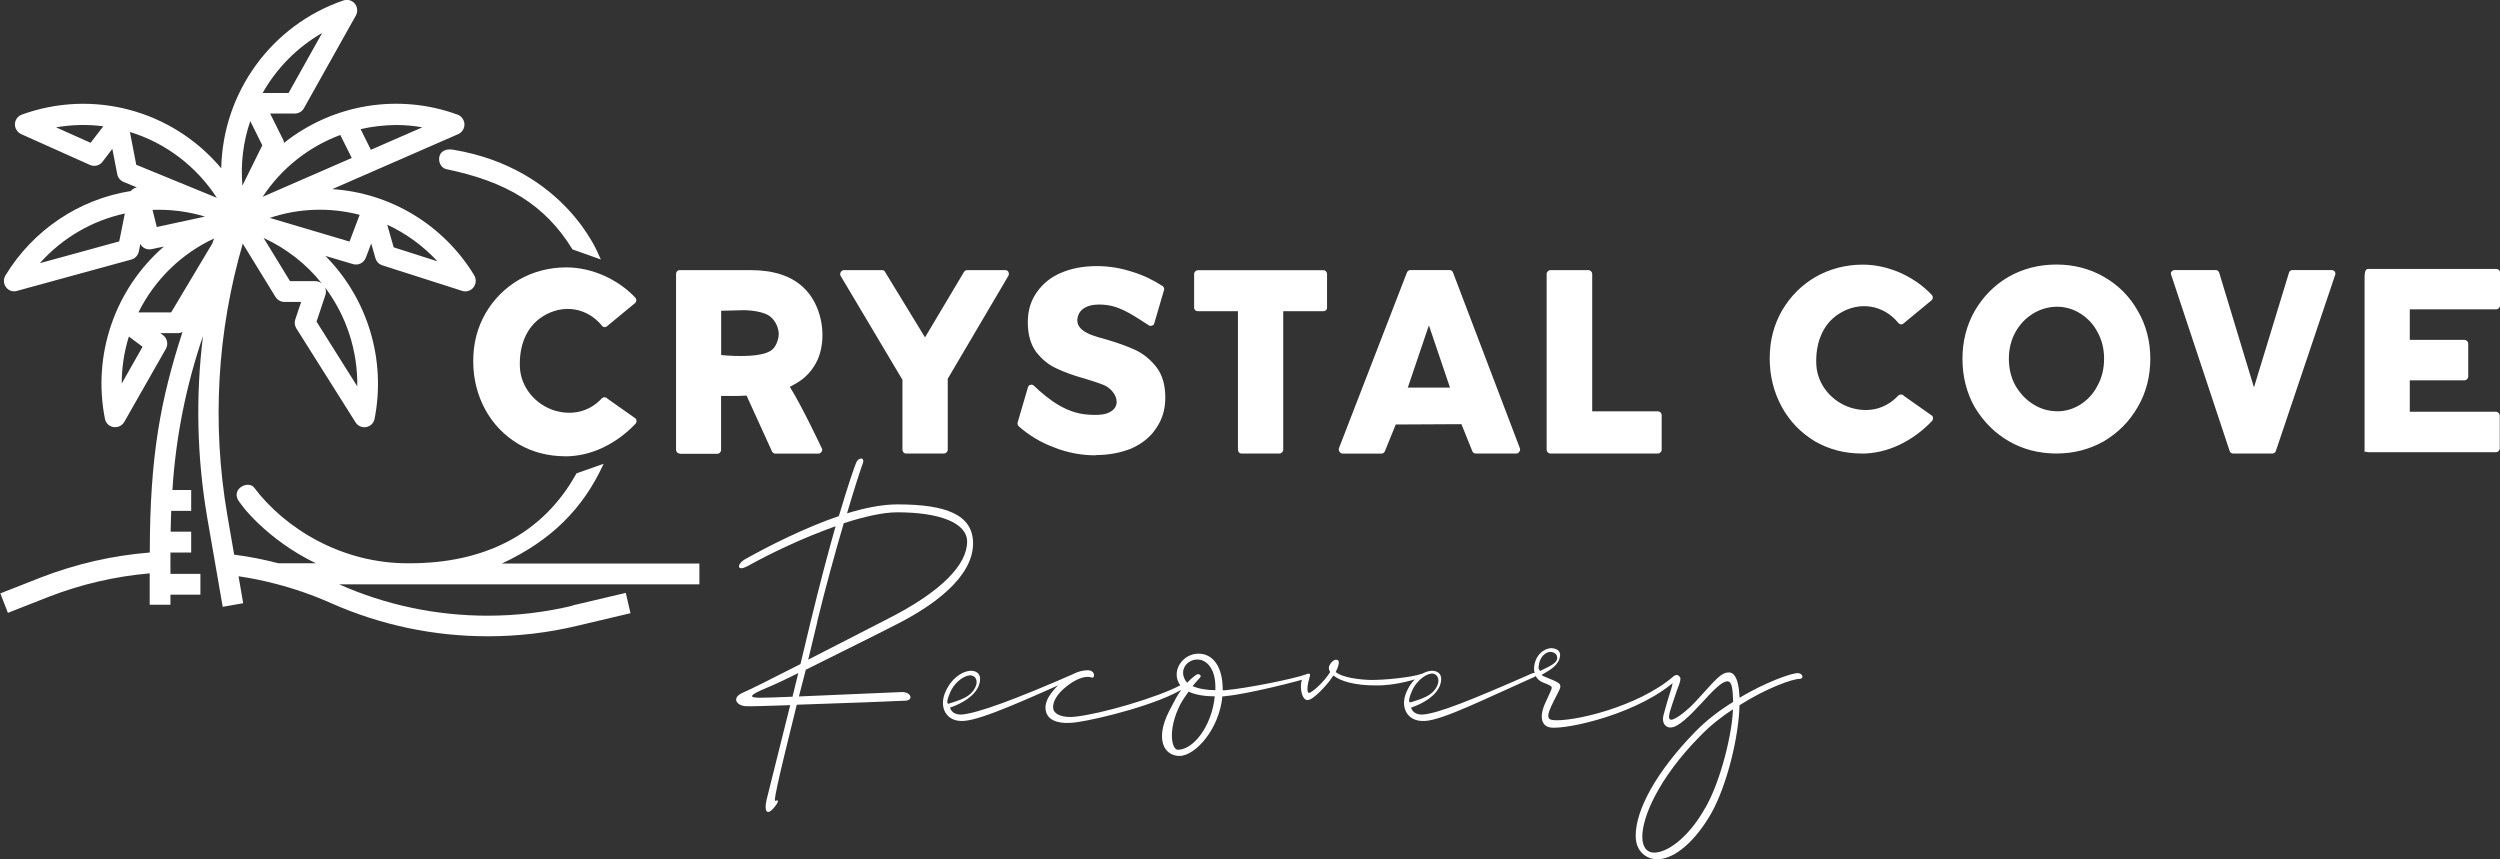
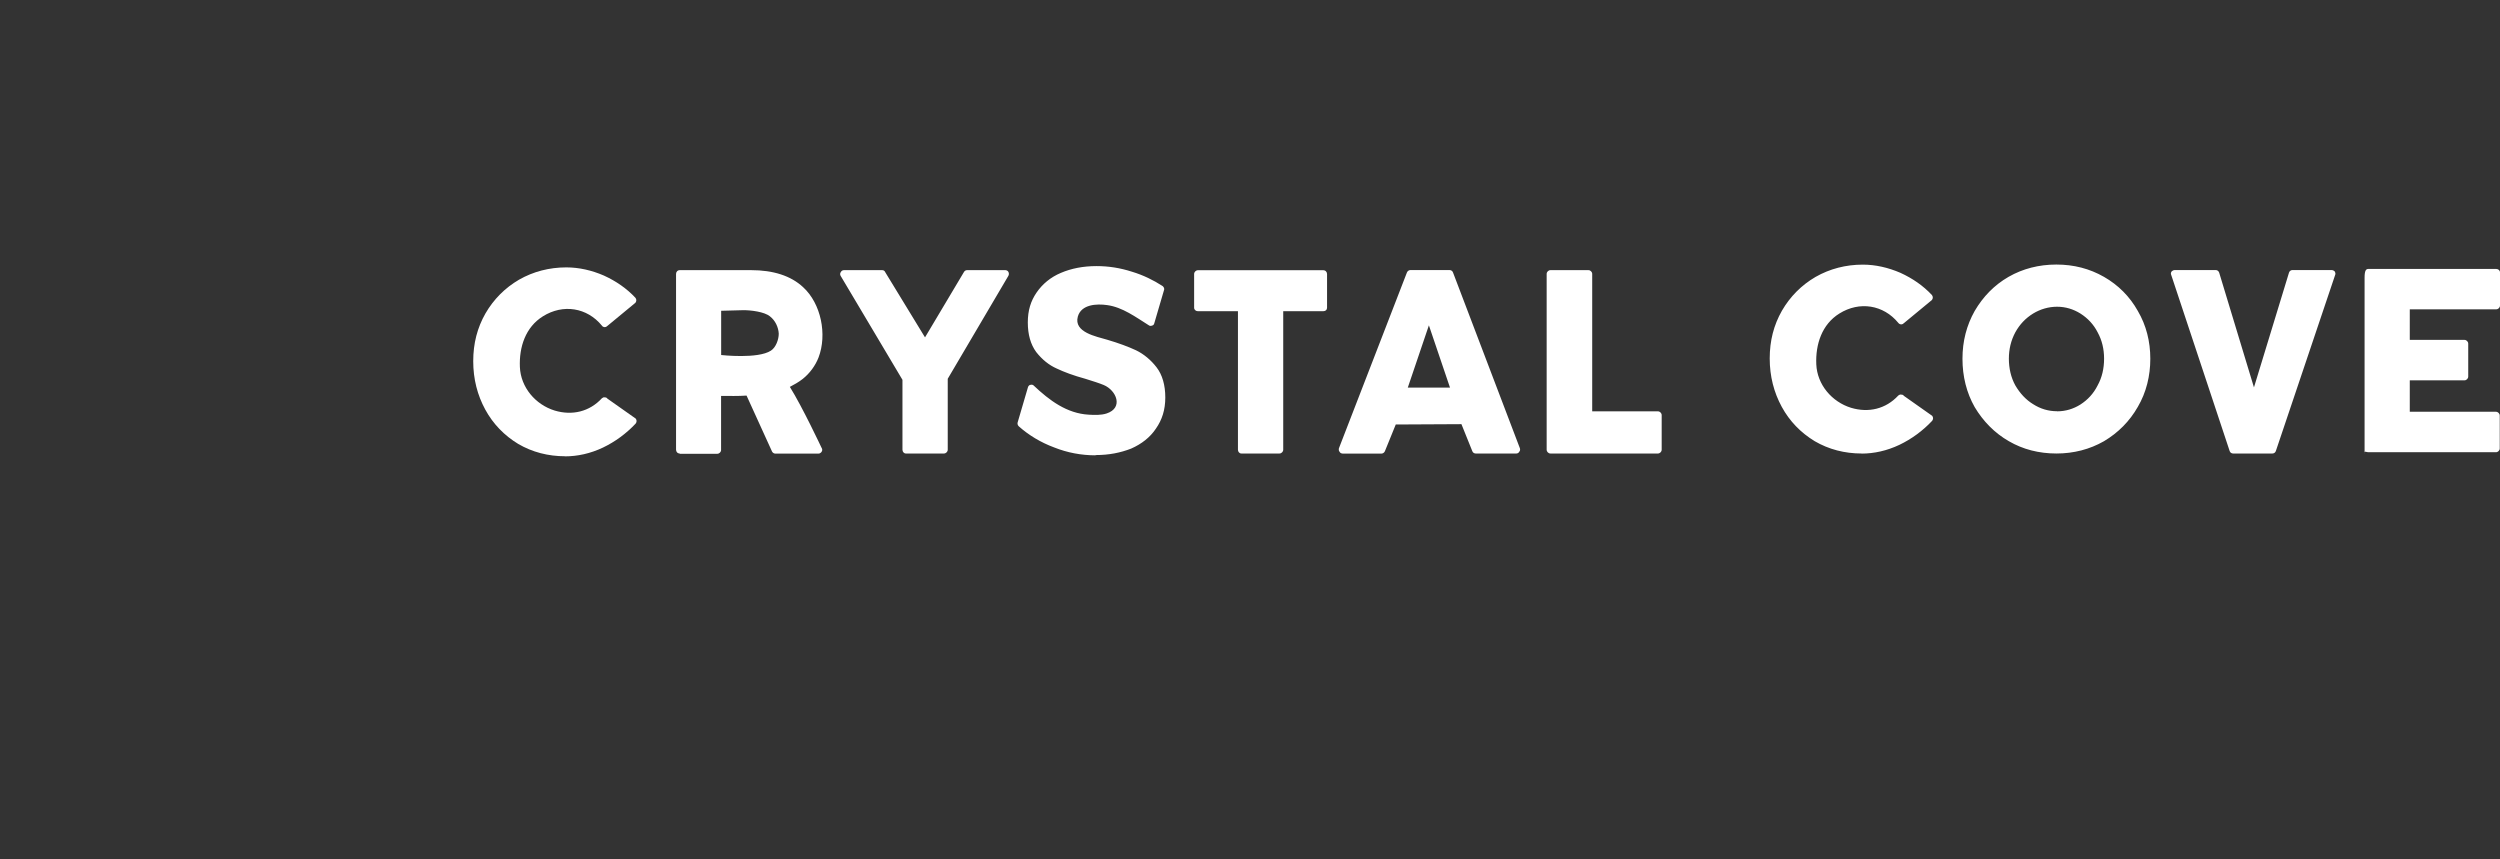
<svg xmlns="http://www.w3.org/2000/svg" id="Layer_2" data-name="Layer 2" viewBox="0 0 290.4 99.81">
  <rect x="0" y="0" width="290.4" height="99.81" fill="#333333" stroke="none" />
  <defs>
    <style>
      .cls-1 {
        fill: #fff;
      }
    </style>
  </defs>
  <g id="Layer_1-2" data-name="Layer 1">
-     <path class="cls-1" d="M86.75,65.79c-1.11.63-1.27-.24-.12-.88,2.65-1.47,6.73-3.57,10.81-4.96,1.15-3.86,1.85-5.84,2.01-6.2.24-.63,1.07-.71.76.12-.16.39-.91,2.67-1.82,5.76,2.05-.63,4.08-1.04,5.86-1.04,5.66,0,8.78,1.2,8.78,4.53,0,3.9-4.55,7.23-9.02,9.47-1.93,1-6.73,3.37-10.41,5.21l-.8,3.1,11.91-.51c1.15-.04,1.43.96.47,1-.63.04-7.4.31-12.63.47-1.15,4.61-2.05,8.39-2.26,9.43-.35,1.67-.35,1.83-.12,1.71.23-.12.39.08-.35.92-.71.8-1.11.35-.76-1.08l2.73-10.93c-2.57.08-4.82.16-5.15.12-1.03-.04-1.78-.96-.31-1.59.76-.31,3.36-1.63,6.65-3.3l1.19-4.96c1.11-4.57,2.09-8.23,2.89-11.05-3.72,1.31-7.63,3.17-10.33,4.69h0s-.02,0-.02,0ZM94.95,72.18l-1.07,4.45,9.21-4.73c6.21-3.14,9.25-6.28,9.25-8.98,0-2.19-3.2-3.41-8.12-3.41-1.66,0-3.88.51-6.21,1.27-.99,3.37-2.13,7.51-3.08,11.41h.01s0,0,0,0ZM92.06,80.92l.67-2.74c-1.66.84-3.05,1.47-3.65,1.71-2.01.84-2.26,1.16-.76,1.16.39,0,1.93-.04,3.72-.12h.01ZM111.97,83.74c-2.05.16-2.97-1.59-2.13-3.41.8-1.83,2.38-2.55,3.2-2.39.76.12.99.76.67,1.67-.47,1.23-1.93,2.1-3.36,2.59.16.55.67.84,1.39.8,1.82-.16,6.11-1.71,13.27-4.85.51-.24.63.27.31.39-6.01,2.67-11.18,5.05-13.35,5.2h0ZM110.27,81.72c1.15-.39,2.64-.72,3.12-2.13.17-.61-.08-1.05-.57-1.13-.53-.11-1.85.54-2.48,2.04-.63,1.49-.08,1.23-.08,1.23ZM121.45,82.32c-.09-.86.57-1.99,1.99-3.19,1.27-1.08,2.26-1.27,2.93-1.27.91,0,.84,1,.43.84-.51-.2-1.5-.04-2.77.92-1.27.96-1.74,1.9-1.7,2.59.04.84,1.27,1.2,2.57,1.04,2.93-.31,9.53-2.2,12.33-3.71l.39.35c-2.97,1.9-9.81,3.6-12.5,4-1.85.27-3.44-.04-3.65-1.39l-.03-.17h0s0,0,0,0ZM136.32,81.64c.31-.67.71-1.27,1.07-1.74-.2-.2-.39-.39-.51-.67-.71-1.51.59-3.3,2.34-3.3s2.81,1.63,2.81,4.14v.12c.16,0,.31,0,.51-.04,1.98-.16,7.53-1.23,9.19-1.82.27-.12.47.31.27.39-.88.35-7.26,1.94-9.58,2.13-.16.04-.31.04-.43.04-.35,3.82-3.16,6.92-4.98,6.92s-2.85-1.98-1.21-5.19l.51-.98h0s0,0,0,0ZM136.83,87.09c1.78,0,3.92-2.7,4.28-6.2-1.07,0-2.22-.16-3.05-.55-.31.44-.67.96-.95,1.47-1.5,2.94-1.03,5.29-.27,5.29h0s0-.01,0-.01ZM139.48,78.58c0,.08-.43.47-.95,1.12.71.31,1.66.47,2.65.47v-.39c0-2.06-.99-3.17-2.09-3.17s-2.05,1.04-1.5,2.23c.08.2.2.31.31.47.59-.63,1.11-1,1.23-1,.23,0,.35.12.35.27h0s0,0,0,0ZM152.03,80.49c.35,0,1.74-1.23,2.49-2.43-.12-.16-.16-.31-.16-.51,0-.27.43-.92.84-.92.24,0,.35.16.31.43-.04.35-.2.67-.35,1,.71.63,2.69.88,3.92.92,1.74.04,4.94-.32,5.97-.68,1.24-.42.12.28-.2.44-.16.08-2.61.92-5.06.88-2.34,0-4.08-.47-4.9-1.16l-.47.67c-.24.31-1.82,2.19-2.53,2.19-.63,0-.84-1.2-.76-1.87.04-.55.35-1.2.88-1.2.31,0,.12.31-.04,1-.16.68-.12,1.23.08,1.23h-.01s0-.01,0-.01ZM165.53,83.74c-2.05.16-2.97-1.59-2.13-3.41.8-1.83,2.38-2.55,3.2-2.39.76.12.99.76.67,1.67-.47,1.23-1.93,2.1-3.36,2.59.16.55.67.84,1.39.8,1.82-.16,5.49-1.63,12.65-4.77.51-.24.63.27.31.39-6.01,2.67-10.56,4.97-12.73,5.13h0ZM180.09,84.5c-.88-.12-1.46-1.04-.51-3.02.39-.88.67-1.39.67-1.59,0-.16-.12-.27-.95-.59-1.07-.39-1.23-1.43-1.03-2.23.35-1.43,1.57-1.89,2.15-1.76.71.11.85.58.79.9-.12,1.04-1.09,1.59-2.15,2.19.08.08.38.23.53.27,1.46.59,1.66.71,1.66,1.08,0,.31-.43.96-.95,2.06-.59,1.23-.63,1.74.04,1.83,2.22.27,9.89-1.49,14.05-5.07.39-.35.87-.08.51.24-4.2,4.02-12.83,5.97-14.84,5.7h.04,0s0,0,0,0ZM178.79,77.08c-.13.65-.08.56.1.86,1.21-.59,1.99-.91,2-1.52,0,0,.03-.46-.48-.64-.68-.24-1.45.37-1.63,1.3ZM200.68,79.14c-.67,0-1.62,1-2.97,2.47-1.39,1.51-2.77,2.9-3.68,2.9-.55,0-1.03-.51-.8-1.43.27-1,.63-2.27.91-3.1.31-1.04.12-1.47.51-1.55.39-.04.55.27.55.39,0,.31-.12.63-.47,1.55-.27.8-.67,1.98-.76,2.31-.16.67-.12.92.16.92.47,0,1.85-1,3.09-2.39,1.98-2.14,2.65-3.1,3.61-3.1s1.19,1.7,1.23,2.94c3.09-1.83,6.01-2.86,6.77-2.86.59,0,.76.67.2.67-.8,0-3.8,1.04-6.97,3.06-.08,3.62-1.43,9.21-3.24,12.48-1.82,3.22-4.24,5.41-6.32,5.41-1.07,0-2.5-.71-2.5-2.74,0-2.94,2.34-7.39,6.93-12.08,1.31-1.35,2.85-2.51,4.39-3.45-.04-1.39-.12-2.39-.63-2.39h0s0,0,0,0h0ZM198.1,93.83c1.85-3.26,3.12-8.74,3.2-11.44-1.35.88-2.65,1.9-3.84,3.14-4.78,4.84-6.69,9.37-6.69,11.64,0,1.16.47,1.87,1.39,1.87,1.46,0,3.92-1.63,5.93-5.21h.01ZM163.91,81.57c1.15-.39,2.65-.72,3.12-2.13.17-.61-.08-1.11-.57-1.19-.54-.11-1.85.6-2.48,2.09-.63,1.49-.08,1.23-.08,1.23h0Z" />
    <path class="cls-1" d="M65.66,53c-1.99,0-3.83-.48-5.46-1.43-1.63-.99-2.92-2.32-3.83-3.99-.91-1.67-1.4-3.55-1.4-5.62s.47-3.88,1.42-5.55c.95-1.64,2.27-2.97,3.9-3.92,1.66-.95,3.53-1.43,5.49-1.43,1.49,0,2.96.34,4.37.95,1.42.65,2.64,1.49,3.66,2.58.14.17.14.4,0,.58l-3.22,2.66c-.1.1-.21.17-.34.17s-.28-.07-.33-.17c-1.73-2.11-4.51-2.55-6.85-1.09-2.03,1.26-2.78,3.58-2.68,5.9.1,2.35,1.8,4.36,4.04,5.05,2.03.61,4.04.14,5.49-1.43.1-.07.21-.14.33-.1.14,0,.24.04.3.14l3.29,2.32c.14.17.14.4,0,.58-1.09,1.16-2.38,2.11-3.8,2.79-1.45.69-2.96,1.02-4.41,1.02h.01v-.02h0Z" />
    <path class="cls-1" d="M78.97,52.68c-.28,0-.44-.21-.44-.44v-20.42c0-.24.17-.44.44-.44h8.27c2.57,0,4.62.65,6.04,1.97,2.1,1.91,2.82,5.52,1.8,8.18-.37.95-1.02,1.84-1.84,2.49-.47.37-.98.65-1.49.92,1.45,2.32,3.66,7.03,3.66,7.03.04.07.1.17.1.28,0,.24-.21.44-.44.44h-5.02c-.14,0-.3-.1-.37-.24l-2.96-6.5c-1.05.07-1.87.04-2.96.04v6.28c0,.24-.21.44-.44.44h-4.37,0s0,0,0,0ZM83.78,41.24s4.27.48,5.77-.51c.58-.37.91-1.3.91-1.97-.04-.75-.4-1.53-1.02-2.01-.65-.54-2.24-.72-3.06-.72l-2.61.07v5.15h0s0-.01,0-.01ZM105.23,52.68c-.24,0-.4-.21-.4-.44v-8.12l-7.19-12.09c-.07-.14-.07-.3.04-.44.07-.14.21-.21.37-.21h4.41c.17,0,.3.07.37.24l4.62,7.57,4.51-7.57c.07-.14.21-.24.37-.24h4.44c.14,0,.3.07.37.21.07.14.07.3,0,.44l-7.05,11.97v8.24c0,.24-.21.44-.44.44h-4.41s-.01,0-.01,0ZM127.25,52.89c-1.63,0-3.26-.3-4.81-.92-1.56-.58-2.96-1.43-4.11-2.46-.14-.14-.17-.34-.1-.51l1.19-4.06c.07-.14.17-.24.3-.24.14-.04.28,0,.37.1,1.8,1.7,3.83,3.23,6.38,3.37.68.04,1.42.07,2.07-.14,1.99-.65,1.15-2.69-.34-3.31-.51-.21-1.23-.44-2.13-.72-1.36-.37-2.48-.79-3.32-1.19-.91-.4-1.7-1.05-2.38-1.91-.65-.88-.98-2.04-.98-3.44s.34-2.49,1.02-3.48,1.63-1.78,2.82-2.28c1.19-.51,2.57-.79,4.14-.79,1.4,0,2.74.21,4.11.65,1.33.4,2.52.99,3.57,1.67.17.14.24.34.14.54l-1.12,3.82c-.04.14-.14.21-.28.24-.1.04-.24.04-.34-.04-1.52-.95-3.06-2.11-4.85-2.35-1.19-.17-2.99-.1-3.4,1.33-.51,1.84,2.17,2.32,3.4,2.69,1.36.4,2.48.82,3.36,1.23.91.44,1.73,1.13,2.38,1.97.68.88,1.02,2.08,1.02,3.51s-.37,2.59-1.09,3.62c-.68,1.02-1.66,1.78-2.88,2.32-1.23.48-2.57.75-4.11.75h-.01s0,0,0,0h0s0,0,0,0ZM144.2,52.68c-.24,0-.4-.21-.4-.44v-16.09h-4.65c-.24,0-.44-.17-.44-.4v-3.92c0-.24.21-.44.44-.44h14.56c.27,0,.44.21.44.44v3.92c0,.24-.17.4-.44.4h-4.65v16.09c0,.24-.21.44-.44.44h-4.41ZM155.94,52.68c-.14,0-.27-.07-.34-.21-.1-.1-.1-.28-.07-.4l7.9-20.42c.07-.17.24-.28.4-.28h4.55c.17,0,.34.1.4.28l7.77,20.42c.04.14.04.28-.07.4-.07.14-.21.21-.34.21h-4.72c-.17,0-.34-.1-.4-.28l-1.26-3.13-7.63.04-1.26,3.1c-.07.17-.24.28-.4.28h-4.55s0,0,0,0ZM163.55,45.02h4.88l-2.45-7.23-2.45,7.23h.01,0,0ZM180.1,52.68c-.24,0-.44-.21-.44-.44v-20.42c0-.24.21-.44.44-.44h4.41c.24,0,.44.21.44.44v15.96h7.63c.24,0,.44.21.44.44v4.02c0,.24-.21.44-.44.44h-12.49.01ZM216.26,52.68c-1.99,0-3.83-.48-5.46-1.43-1.63-.99-2.92-2.32-3.83-3.99-.91-1.67-1.4-3.55-1.4-5.62s.47-3.88,1.42-5.55c.95-1.64,2.27-2.97,3.9-3.92,1.66-.95,3.53-1.43,5.49-1.43,1.49,0,2.95.34,4.37.95,1.42.65,2.64,1.49,3.66,2.58.14.17.14.4,0,.58l-3.22,2.66c-.1.1-.21.17-.34.17s-.27-.07-.34-.17c-1.73-2.11-4.51-2.55-6.85-1.09-2.03,1.26-2.78,3.58-2.68,5.9.1,2.35,1.8,4.36,4.04,5.05,2.03.61,4.04.14,5.49-1.43.1-.07.21-.14.34-.1.14,0,.24.04.3.14l3.29,2.32c.14.17.14.4,0,.58-1.09,1.16-2.38,2.11-3.8,2.79-1.45.69-2.96,1.02-4.41,1.02h.01v-.02h0ZM238.88,52.68c-2.03,0-3.9-.48-5.53-1.43-1.66-.95-2.99-2.32-3.97-3.96-.95-1.67-1.42-3.58-1.42-5.62s.48-3.88,1.42-5.55c.98-1.67,2.27-3,3.93-3.96,1.66-.95,3.53-1.43,5.56-1.43s3.87.48,5.53,1.43c1.66.95,2.99,2.28,3.93,3.96.98,1.67,1.45,3.55,1.45,5.55s-.47,3.92-1.45,5.59c-.95,1.67-2.27,3-3.93,3.99-1.66.95-3.53,1.43-5.53,1.43h0ZM238.95,47.78c.98,0,1.9-.28,2.71-.79.84-.54,1.52-1.26,2-2.22.51-.92.75-1.97.75-3.1s-.24-2.14-.75-3.07c-.47-.92-1.15-1.64-2-2.18-.82-.51-1.73-.79-2.71-.79s-1.94.28-2.78.79c-.88.54-1.56,1.26-2.07,2.18-.51.95-.75,1.97-.75,3.07s.24,2.18.75,3.1c.54.92,1.23,1.67,2.07,2.18.84.54,1.77.82,2.78.82,0,0,0,0,0,0ZM259.4,52.68c-.17,0-.34-.1-.4-.28l-6.79-20.46c-.07-.14-.04-.28.04-.4.1-.1.24-.17.37-.17h4.76c.17,0,.33.1.4.3l4.04,13.33,4.07-13.33c.07-.21.24-.3.4-.3h4.55c.14,0,.27.07.37.17.07.14.1.28.04.4l-6.89,20.46c-.07.17-.21.28-.4.28h-4.55,0ZM274.67,52.68v-20.42c0-.85.17-1.02.44-1.02h14.85c.24,0,.44.17.44.4v3.85c0,.24-.21.44-.44.44h-10.04v3.55h6.35c.24,0,.44.21.44.44v3.82c0,.24-.21.44-.44.44h-6.35v3.65h10.01c.24,0,.44.21.44.44v3.82c0,.24-.21.44-.44.44h-14.83c-.27,0-.44-.21-.44.14h.01s0,.01,0,.01Z" />
-     <path class="cls-1" d="M69.8,30.14s-.16-.35-.25-.52c0,0-3.85-10.05-16.91-12.23-2.1-.35-1.96,2.02-.79,2.26,6.91,1.43,11.44,4.08,14.65,9.32M66.96,54.99c-3.95,7.17-10.86,10.46-19.42,10.44-7.89.07-14.51-4.12-18.02-8.79-.61-.81-2.49-.01-1.93,1.31.26.61,3.4,4.73,9.1,7.48h-4.34c-1.7-.44-3.42-.78-5.15-1l-.8-4.62c-1.8-10.51-1.18-21.28,1.8-31.51l3.8,6.19c.22.36.61.58,1.03.58h1.95l-.68,2.04c-.12.35-.07.72.12,1.03l6.88,10.92c.22.35.61.57,1.02.57.07,0,.15,0,.22-.02.49-.09.87-.46.97-.95,1.35-6.87-.79-13.96-5.71-18.93l3.21.95c.6.18,1.24-.14,1.48-.73l.63-1.67.49,1.72c.12.39.41.7.8.82l9.28,2.97c.12.04.24.06.36.06.67,0,1.21-.55,1.21-1.22,0-.22-.06-.44-.17-.64-3.54-5.84-9.7-9.58-16.49-10.02l14.63-6.39c.61-.27.89-.99.62-1.6-.13-.3-.38-.55-.69-.66-6.83-2.5-14.47-1.25-20.17,3.28,0-.1-.04-.22-.07-.31l-1.54-3.1h2.87c.44,0,.84-.23,1.05-.61l6.04-10.78c.32-.58.13-1.32-.46-1.66-.3-.17-.66-.2-.98-.09-8.34,2.85-14.02,10.65-14.2,19.5-5.67-6.76-14.92-9.24-23.18-6.23-.62.23-.95.93-.71,1.56.12.31.35.56.65.7l7.99,3.58c.51.23,1.11.08,1.45-.36l1.15-1.51.57,2.95c.08.4.36.74.73.89l1.55.64c-.28.05-.53.2-.7.42-6.06.96-11.38,4.56-14.57,9.81-.35.57-.16,1.32.4,1.67.18.12.4.17.62.17.1,0,.22-.01.32-.05l13.29-3.64c.44-.12.77-.49.87-.94l.17-.87c.26.48.79.72,1.32.6l1.42-.3c-5.7,4.94-8.32,12.58-6.85,20.01.1.5.49.88.99.96.07,0,.13.01.2.01.43,0,.83-.23,1.05-.6l4.84-8.5c.3-.53.16-1.21-.32-1.58l-.32-.24h2.02c.2,0,.38-.05.55-.14-2.52,7.81-3.79,14.27-3.8,25.62-4.33.35-8.57,1.32-12.63,2.89l-4.73,1.86.88,2.26,4.73-1.86c3.76-1.46,7.72-2.38,11.74-2.73v3.65h2.41v-1.17h3.48v-2.42h-3.48v-2.48h2.41v-2.42h-2.39c.01-.83.05-1.65.07-2.42h2.32v-2.42h-2.18c.38-6.1,1.58-12.11,3.55-17.88-.87,7.05-.7,14.18.51,21.19l1.78,10.26,2.38-.42-.54-3.13c1.44.21,2.87.5,4.28.87,2.21.57,4.37,1.32,6.46,2.25,5.75,2.55,11.96,3.86,18.23,3.85,3.49,0,6.97-.4,10.38-1.22l6.18-1.46-.55-2.36-6.19,1.46-.04.04c-3.22.77-6.52,1.15-9.82,1.15-5.94,0-11.82-1.23-17.24-3.64h41.84v-2.42h-22.94c5.67-2.65,9.4-6.3,11.82-11.59M50.8,30.35l-5.07-1.62-.75-2.63c2.19,1.02,4.18,2.46,5.82,4.24h0ZM33.69,32.66l-3.07-5.02c2.63,1.21,4.95,3.01,6.76,5.28-.21-.16-.47-.26-.74-.26h-2.96ZM41.49,44.86l-4.72-7.5,1.03-3.1c.09-.29.08-.59-.04-.87,2.48,3.31,3.8,7.34,3.74,11.47h-.01s0,0,0,0ZM41.78,24.95l-1.18,3.11-9.26-2.75c3.37-1.13,6.99-1.25,10.43-.36ZM45.98,14.52c1.03,0,2.07.09,3.08.27l-5.98,2.61-1.19-2.4c1.34-.31,2.71-.46,4.09-.48h0ZM37.42,3.83l-3.9,6.97h-3.01c1.64-2.91,4.03-5.31,6.91-6.97ZM39.53,15.68l1.33,2.67-10.35,4.51c2.17-3.29,5.33-5.81,9.02-7.18,0,0,0,0,0,0ZM29.07,14.06l1.4,2.82-2.31,4.68c-.22-2.54.09-5.09.91-7.49h0ZM10.53,16.59l-4.02-1.8c1.81-.31,3.66-.36,5.49-.12l-1.48,1.92h0s0,0,0,0ZM13.85,28.04l-9.22,2.53c2.6-2.92,6.05-4.94,9.87-5.77l-.65,3.25ZM18.21,26.36l-.49-1.98c2.05-.08,4.12.18,6.09.78l-5.6,1.21ZM14.14,44.55c0-1.86.28-3.7.83-5.46l1.59,1.19s-2.42,4.27-2.42,4.27ZM24.68,28.25l-4.8,8.04h-3.8c1.87-3.78,4.98-6.82,8.79-8.59-.07.18-.13.36-.2.55,0,0,0,.01,0,.01ZM15.83,19.15l-.74-3.82c4.15,1.27,7.73,3.99,10.1,7.65l-9.36-3.84Z" />
  </g>
</svg>